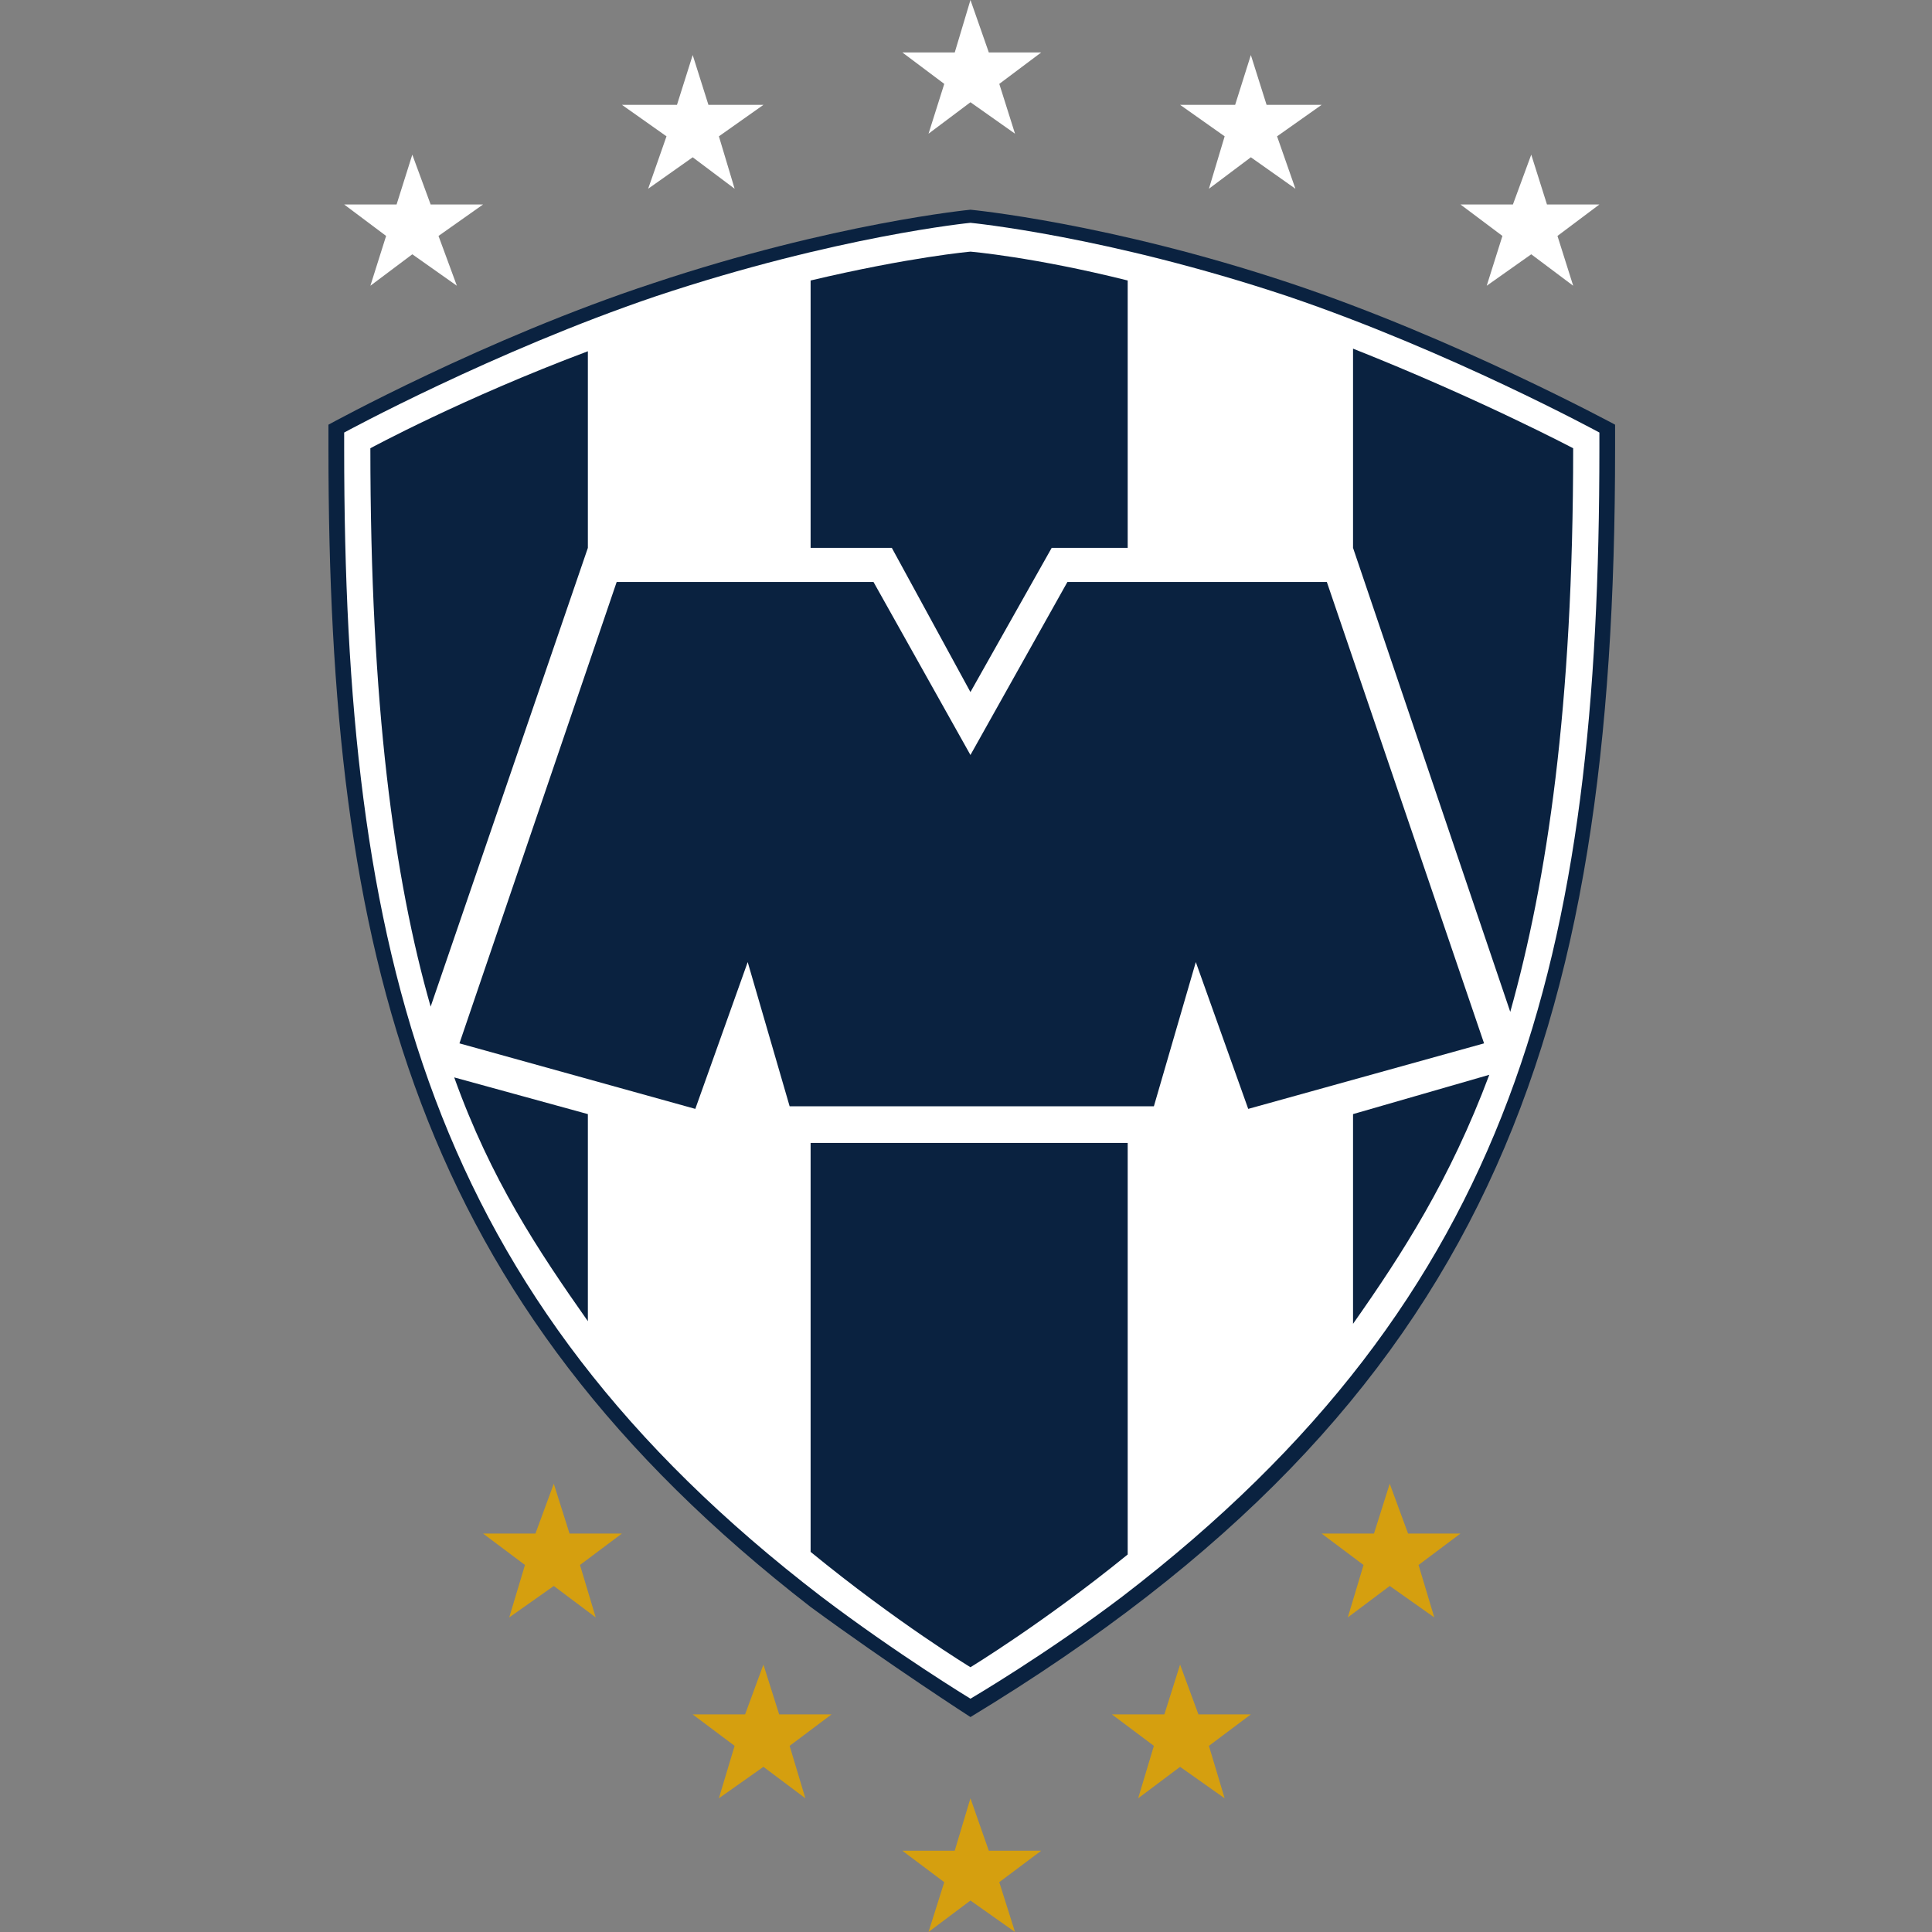
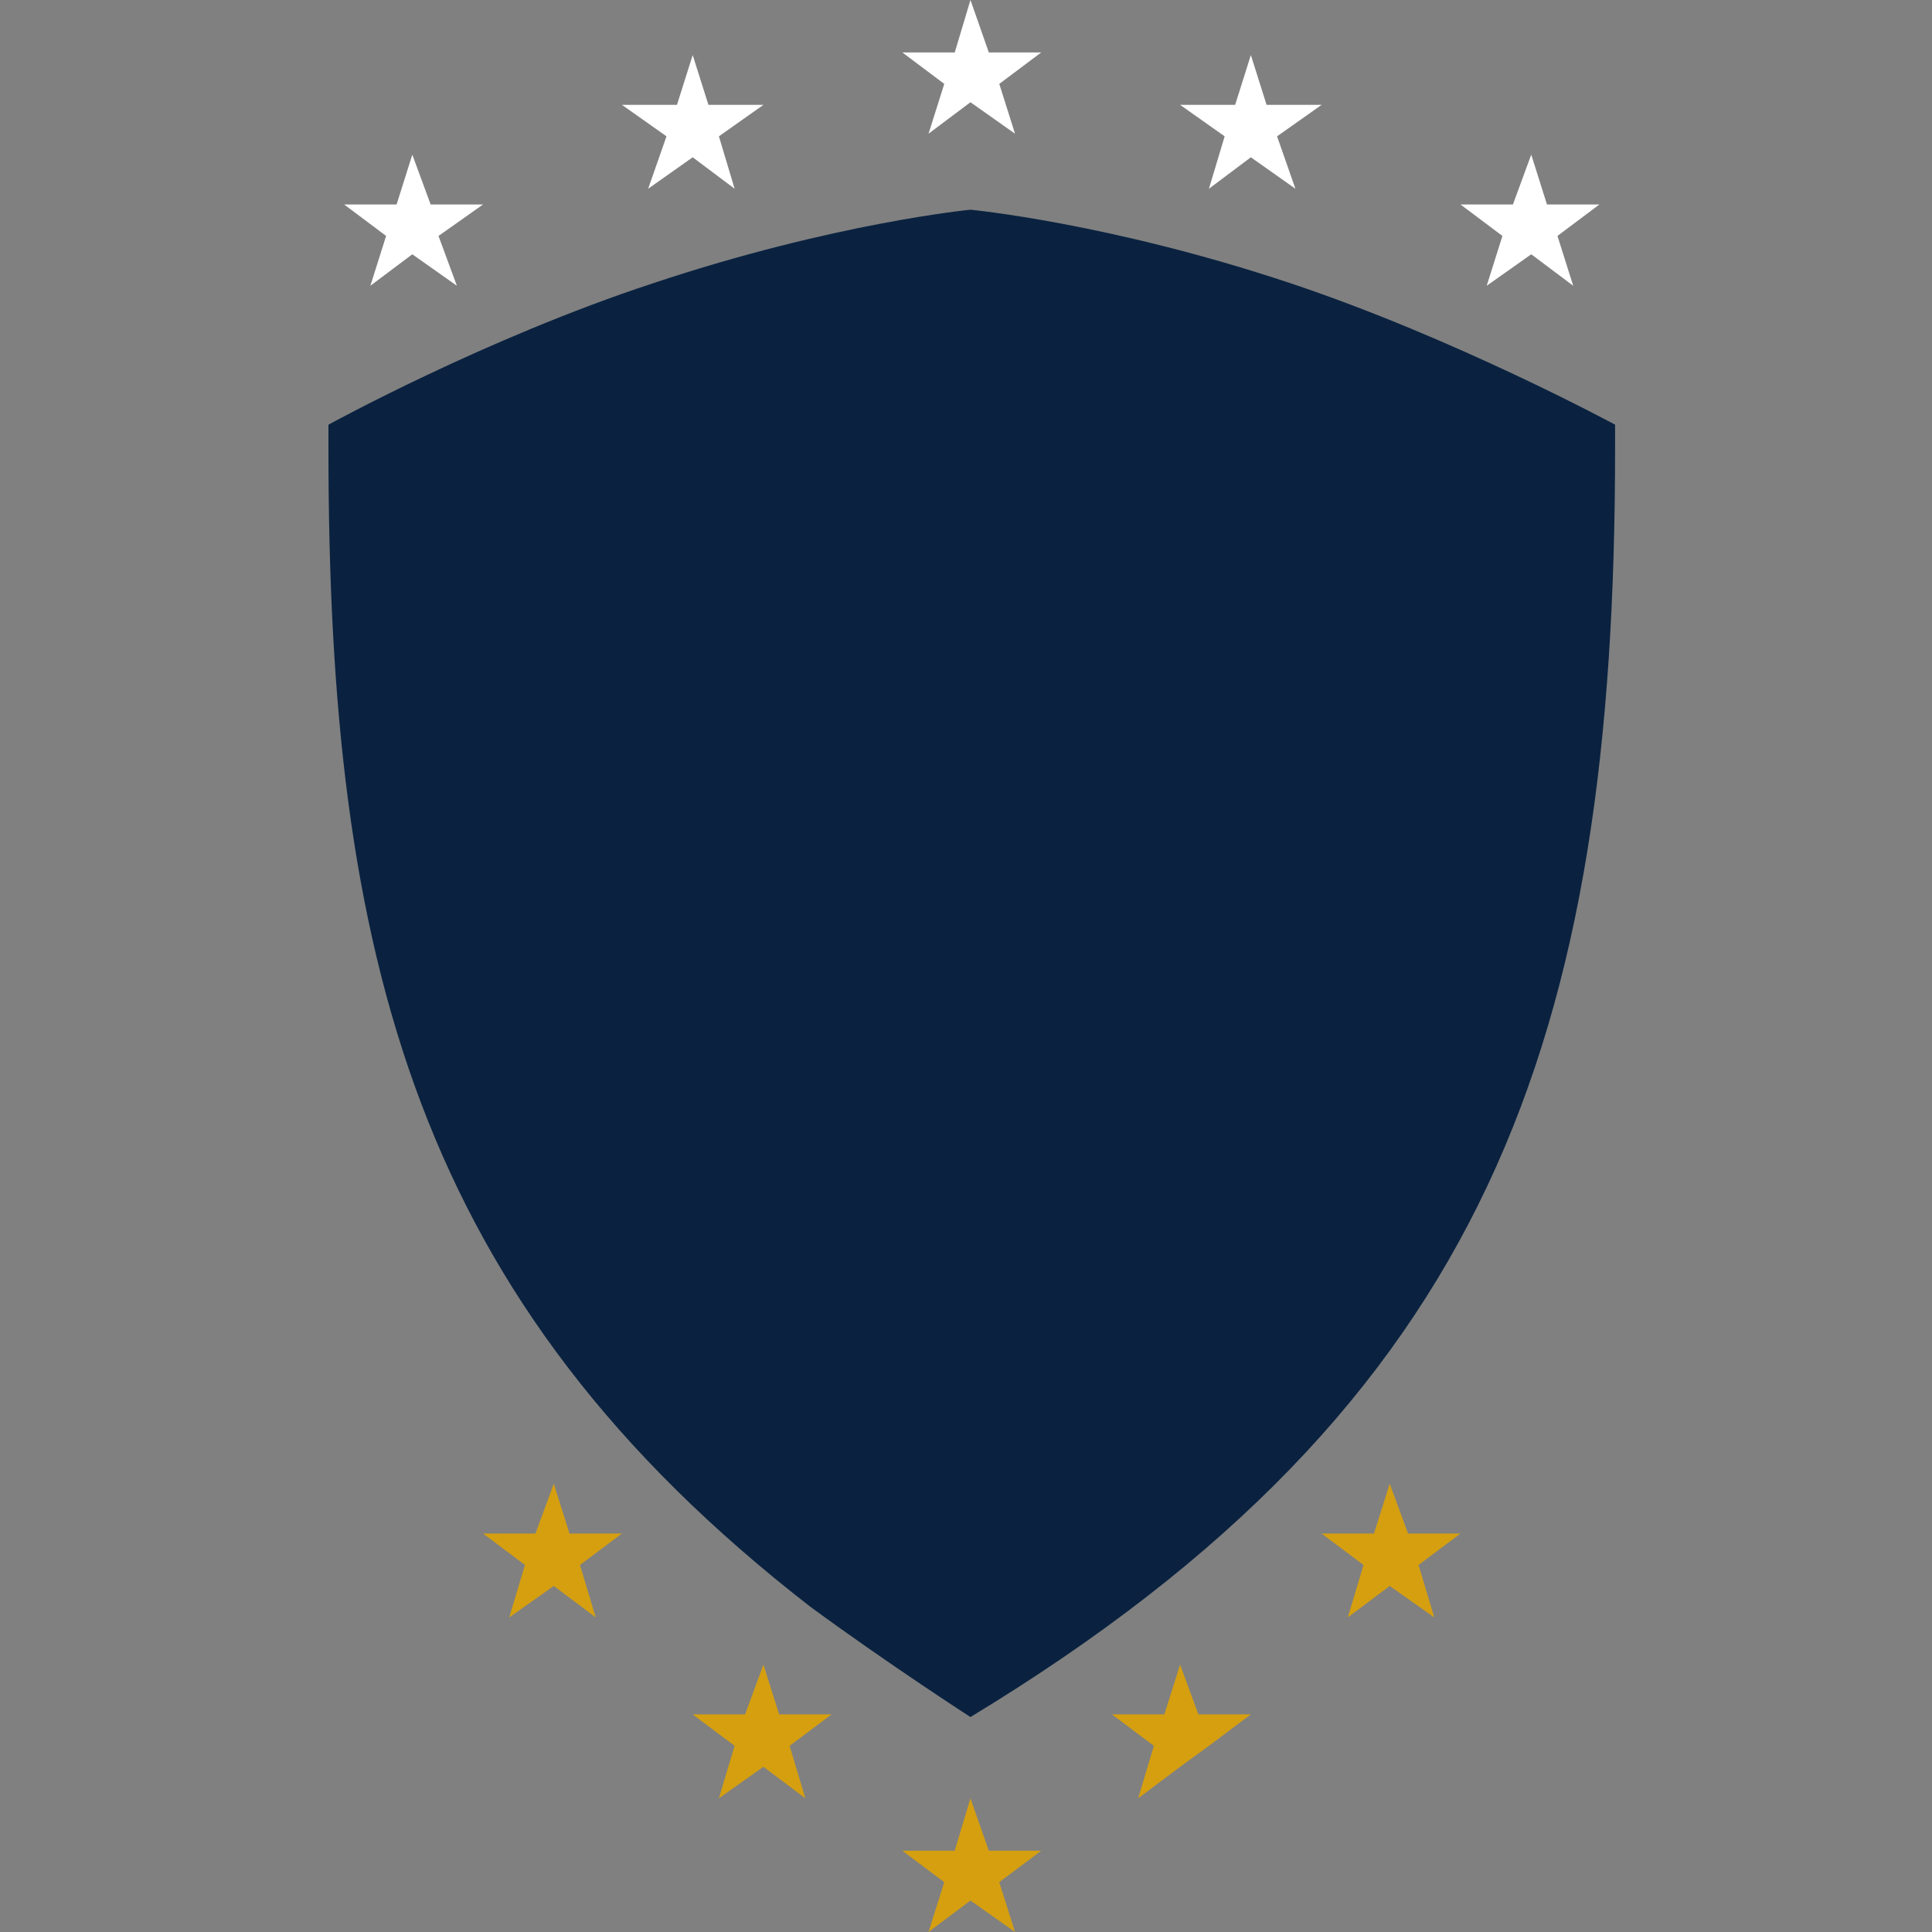
<svg xmlns="http://www.w3.org/2000/svg" width="100" height="100" viewBox="0 0 100 100" fill="none">
  <rect x="0" y="0" width="100" height="100" fill="#808080" stroke="none" />
  <path d="M50.231 10.855C50.231 10.855 57.419 11.534 66.778 14.655C75.323 17.504 83.597 21.982 83.597 21.982V23.203C83.597 53.732 77.087 72.592 50.231 88.874C50.231 88.874 46.026 86.161 41.957 83.176C21.476 67.301 17 49.526 17 23.203V21.982C17 21.982 25.138 17.504 33.819 14.655C43.178 11.534 50.231 10.855 50.231 10.855Z" fill="#0A2240" />
-   <path d="M33.955 15.332C43.314 12.212 50.231 11.533 50.231 11.533C50.231 11.533 57.284 12.212 66.643 15.332C75.053 18.182 82.784 22.388 82.784 22.388V23.202C82.784 49.389 78.444 67.028 58.098 82.632C54.165 85.617 50.231 87.924 50.231 87.924C50.231 87.924 46.434 85.617 42.5 82.632C22.155 67.028 17.814 49.389 17.814 23.202V22.388C17.814 22.388 25.546 18.182 33.955 15.332Z" fill="white" />
-   <path d="M59.725 57.26L61.895 49.797L64.608 57.396L76.815 54.004L68.677 30.123H55.249L50.23 39.078L45.212 30.123H31.919L23.781 54.004L35.989 57.396L38.701 49.797L40.871 57.26H59.725Z" fill="#0A2240" />
  <path d="M30.428 18.181V28.358L22.29 52.103C20.391 45.454 19.17 36.499 19.17 23.202C19.17 23.202 23.917 20.624 30.428 18.181ZM30.428 57.666V68.385C27.851 64.722 25.409 61.058 23.51 55.766L30.428 57.666ZM58.369 58.887V80.461C54.028 83.989 50.23 86.295 50.23 86.295C50.23 86.295 46.433 83.989 41.957 80.325V59.158H58.369V58.887ZM70.033 68.521V57.666L77.086 55.631C75.052 61.058 72.61 64.857 70.033 68.521ZM58.369 28.358H54.435L50.23 35.821L46.161 28.358H41.957V14.518C47.111 13.297 50.23 13.025 50.23 13.025C50.23 13.025 53.486 13.297 58.369 14.518V28.358ZM70.033 28.358V18.046C76.544 20.624 81.427 23.202 81.427 23.202C81.427 36.635 80.07 45.59 78.171 52.374L70.033 28.358Z" fill="#0A2240" />
  <path d="M21.341 13.162L19.171 14.79L19.985 12.212L17.814 10.584H20.527L21.341 8.005L22.29 10.584H25.003L22.697 12.212L23.647 14.79L21.341 13.162ZM35.854 8.141L33.548 9.769L34.498 7.056L32.192 5.427H35.04L35.854 2.849L36.668 5.427H39.516L37.21 7.056L38.024 9.769L35.854 8.141ZM50.231 5.292L48.061 6.92L48.875 4.342L46.705 2.714H49.418L50.231 0L51.181 2.714H53.894L51.723 4.342L52.537 6.92L50.231 5.292ZM64.744 8.141L62.574 9.769L63.388 7.056L61.082 5.427H63.931L64.744 2.849L65.558 5.427H68.407L66.101 7.056L67.05 9.769L64.744 8.141ZM79.257 13.162L76.952 14.79L77.765 12.212L75.595 10.584H78.308L79.257 8.005L80.071 10.584H82.784L80.614 12.212L81.428 14.79L79.257 13.162Z" fill="white" />
-   <path d="M28.664 82.089L26.358 83.717L27.172 81.003L25.002 79.375H27.715L28.664 76.797L29.478 79.375H32.191L30.02 81.003L30.834 83.717L28.664 82.089ZM39.515 91.451L37.209 93.079L38.023 90.365L35.853 88.737H38.566L39.515 86.159L40.329 88.737H43.041L40.871 90.365L41.685 93.079L39.515 91.451ZM50.23 98.371L48.06 99.999L48.874 97.421L46.704 95.793H49.416L50.23 93.079L51.18 95.793H53.892L51.722 97.421L52.536 99.999L50.23 98.371ZM61.081 91.451L58.911 93.079L59.725 90.365L57.554 88.737H60.267L61.081 86.159L62.031 88.737H64.743L62.573 90.365L63.387 93.079L61.081 91.451ZM71.932 82.089L69.762 83.717L70.576 81.003L68.405 79.375H71.118L71.932 76.797L72.881 79.375H75.594L73.424 81.003L74.238 83.717L71.932 82.089Z" fill="#D59F0F" />
+   <path d="M28.664 82.089L26.358 83.717L27.172 81.003L25.002 79.375H27.715L28.664 76.797L29.478 79.375H32.191L30.02 81.003L30.834 83.717L28.664 82.089ZM39.515 91.451L37.209 93.079L38.023 90.365L35.853 88.737H38.566L39.515 86.159L40.329 88.737H43.041L40.871 90.365L41.685 93.079L39.515 91.451ZM50.23 98.371L48.06 99.999L48.874 97.421L46.704 95.793H49.416L50.23 93.079L51.18 95.793H53.892L51.722 97.421L52.536 99.999L50.23 98.371ZM61.081 91.451L58.911 93.079L59.725 90.365L57.554 88.737H60.267L61.081 86.159L62.031 88.737H64.743L62.573 90.365L61.081 91.451ZM71.932 82.089L69.762 83.717L70.576 81.003L68.405 79.375H71.118L71.932 76.797L72.881 79.375H75.594L73.424 81.003L74.238 83.717L71.932 82.089Z" fill="#D59F0F" />
</svg>